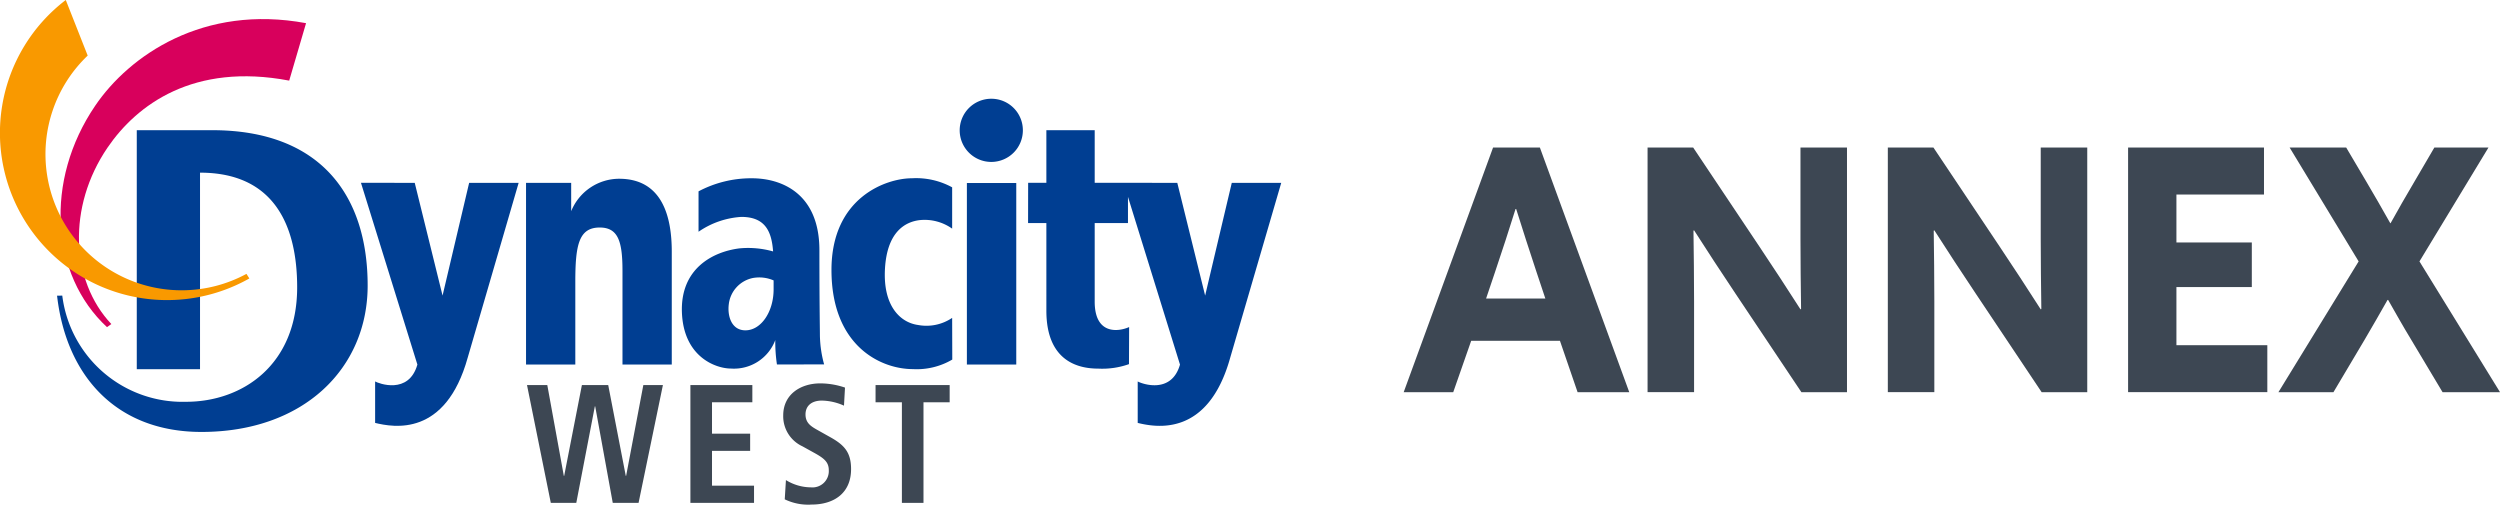
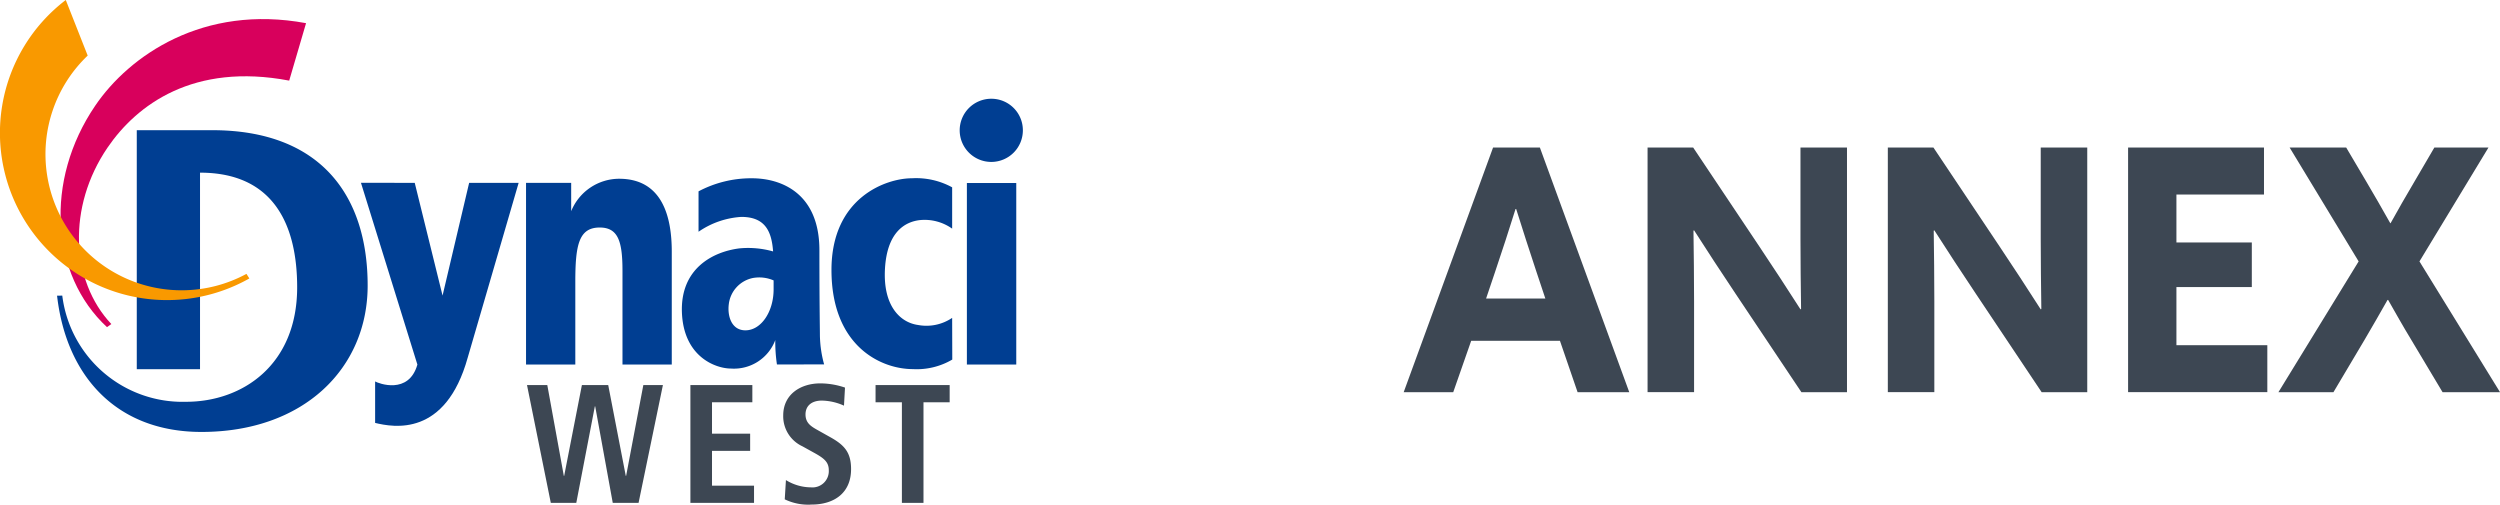
<svg xmlns="http://www.w3.org/2000/svg" width="340.31" height="68.683" viewBox="0 0 340.31 68.683">
  <defs>
    <clipPath id="clip-path">
      <rect id="長方形_867" data-name="長方形 867" width="340.31" height="68.683" transform="translate(0 0)" fill="none" />
    </clipPath>
  </defs>
  <g id="Dynacity_ANNEX_logo" transform="translate(0 0)">
    <g id="グループ_1858" data-name="グループ 1858" clip-path="url(#clip-path)">
      <path id="パス_1571" data-name="パス 1571" d="M111.61,45.794c0-1.228-.069-3.911-.069-11.726s-5.234-9.8-9.185-9.8a15.278,15.278,0,0,0-7.268,1.779v5.5a11.457,11.457,0,0,1,5.828-2.021c3.305,0,4.124,2.05,4.322,4.7a12.464,12.464,0,0,0-4.6-.414c-3.607.459-8.04,2.744-7.812,8.729s4.525,7.63,6.714,7.63a6.007,6.007,0,0,0,5.995-3.878,20.864,20.864,0,0,0,.226,3.324l6.421-.016a15.735,15.735,0,0,1-.57-3.812m-10.143-.823c-1.883,0-2.474-1.924-2.261-3.569a4.13,4.13,0,0,1,3.31-3.561,4.934,4.934,0,0,1,2.789.334v1.209c0,3.084-1.718,5.587-3.838,5.587" fill="#003e92" />
      <path id="パス_1572" data-name="パス 1572" d="M39.367,10.974c-13.021-2.479-20.752,3.281-24.743,9.138-5.453,8.015-5.043,18.08.532,24l-.593.419c-7.655-7.093-8.558-19.934-1.6-30.145C17.586,7.577,27.671.546,41.661,3.155Z" fill="#d8005c" />
      <path id="パス_1573" data-name="パス 1573" d="M77.751,28.745V24.892H71.606v24.73h6.708V38.371c0-4.981.46-7.4,3.321-7.4,2.532,0,3.1,1.932,3.1,5.9V49.622h6.709V34.251c0-4.791-1.306-9.918-7.17-9.918a7.069,7.069,0,0,0-6.521,4.412" fill="#003e92" />
      <path id="パス_1574" data-name="パス 1574" d="M8.477,40.241A16.5,16.5,0,0,0,25.323,54.693c7.693,0,15.128-5.018,15.128-15.579,0-8.444-3.158-15.611-13.223-15.611V50.256h-8.61V17.721H28.873c14.8,0,21.173,8.926,21.173,21.147,0,11.259-8.688,19.929-22.622,19.929-11.642,0-18.413-7.676-19.657-18.551Z" fill="#003e92" />
      <path id="パス_1575" data-name="パス 1575" d="M139.237,17.742a4.3,4.3,0,1,1-4.291-4.3,4.287,4.287,0,0,1,4.291,4.3" fill="#003e92" />
      <path id="パス_1576" data-name="パス 1576" d="M11.937,7.568A18.533,18.533,0,0,0,33.549,37.28l.394.623A22.753,22.753,0,0,1,8.953,0Z" fill="#f99900" />
      <path id="パス_1577" data-name="パス 1577" d="M56.817,49.63c-1.185,4.145-5.311,2.558-5.754,2.295v5.644c2.484.6,9.591,1.962,12.61-8.908L70.6,24.891H63.862s-3.324,14.085-3.619,15.346c-.305-1.256-3.787-15.346-3.787-15.346l-7.321-.008Z" fill="#003e92" />
      <rect id="長方形_866" data-name="長方形 866" width="6.722" height="24.709" transform="translate(131.616 24.913)" fill="#003e92" />
-       <path id="パス_1578" data-name="パス 1578" d="M167.674,24.892s-3.331,14.085-3.625,15.346c-.308-1.256-3.79-15.346-3.79-15.346l-6.715-.008h-4.529V17.721h-6.579v7.163h-2.48l-.01,5.485h2.49V42.291c0,7.135,4.66,7.886,7.054,7.886a10.867,10.867,0,0,0,4.191-.609l.021-5.046c-1.555.687-4.687,1-4.687-3.459V30.369h4.529V26.8l7.081,22.83c-1.191,4.145-5.316,2.558-5.756,2.295V57.57c2.482.6,9.59,1.962,12.6-8.908l6.937-23.77Z" fill="#003e92" />
      <path id="パス_1579" data-name="パス 1579" d="M129.611,43.271a6.237,6.237,0,0,1-4.656.965c-2.455-.346-4.768-2.638-4.49-7.631.271-4.934,2.642-6.408,4.765-6.646a6.488,6.488,0,0,1,4.381,1.165V25.5a10.222,10.222,0,0,0-5.481-1.233c-3.494,0-10.947,2.61-10.947,12.478,0,10.352,6.7,13.5,11.085,13.5a9.537,9.537,0,0,0,5.36-1.3Z" fill="#003e92" />
      <path id="パス_1580" data-name="パス 1580" d="M81.02,55.311h-.046L78.447,68.453H74.978l-3.24-16.036H74.5l2.251,12.361h.046l2.413-12.361h3.583l2.39,12.361h.047l2.343-12.361h2.665L86.925,68.453H83.411Z" fill="#3d4753" />
      <path id="パス_1581" data-name="パス 1581" d="M93.98,52.417h8.433V54.76H96.921v4.274h5.192v2.344H96.921v4.733h5.721v2.342H93.98Z" fill="#3d4753" />
      <path id="パス_1582" data-name="パス 1582" d="M106.984,65.351a6.545,6.545,0,0,0,3.4.989,2.222,2.222,0,0,0,2.435-2.321c0-1.149-.666-1.654-2.09-2.435l-1.494-.828a4.506,4.506,0,0,1-2.62-4.205c0-2.871,2.367-4.364,5.055-4.364a10.483,10.483,0,0,1,3.355.574l-.138,2.458a7.663,7.663,0,0,0-3.011-.689c-1.47,0-2.227.78-2.227,1.883,0,1.2.8,1.656,1.7,2.16l1.723.966c1.884,1.057,2.78,2.068,2.78,4.319,0,3.263-2.321,4.825-5.377,4.825a7.323,7.323,0,0,1-3.652-.713Z" fill="#3d4753" />
      <path id="パス_1583" data-name="パス 1583" d="M122.769,54.76h-3.585V52.417h10.087V54.76h-3.562V68.453h-2.94Z" fill="#3d4753" />
      <path id="パス_1584" data-name="パス 1584" d="M203.242,20.084h6.373l12.166,33.3h-7.034l-2.4-6.99H200.263l-2.442,6.99h-6.745Zm-.951,20.558h8.069l-1.241-3.725c-.869-2.622-1.945-5.933-2.731-8.463H206.3c-.786,2.53-1.863,5.841-2.814,8.647Z" fill="#3d4753" />
      <path id="パス_1585" data-name="パス 1585" d="M236.232,39.952c-1.945-2.9-3.766-5.7-5.628-8.6l-.083.046c.042,3.173.083,6.392.083,9.612V53.381h-6.331v-33.3h6.207l8.98,13.43c1.945,2.9,3.766,5.7,5.627,8.6l.083-.046c-.041-3.174-.083-6.393-.083-9.612V20.084h6.333v33.3h-6.208Z" fill="#3d4753" />
      <path id="パス_1586" data-name="パス 1586" d="M268.938,39.952c-1.946-2.9-3.767-5.7-5.629-8.6l-.083.046c.042,3.173.083,6.392.083,9.612V53.381h-6.331v-33.3h6.207l8.98,13.43c1.945,2.9,3.766,5.7,5.627,8.6l.083-.046c-.041-3.174-.083-6.393-.083-9.612V20.084h6.333v33.3h-6.208Z" fill="#3d4753" />
      <path id="パス_1587" data-name="パス 1587" d="M289.684,20.085h18.5v6.393H296.263v6.53h10.263v6.071H296.263v7.91h12.374v6.393H289.684Z" fill="#3d4753" />
      <path id="パス_1588" data-name="パス 1588" d="M321.067,35.583l-9.394-15.5h7.7l2.69,4.554c1.117,1.885,2.276,3.909,3.311,5.748h.041c.993-1.793,2.152-3.817,3.269-5.7l2.69-4.6h7.366l-9.394,15.5,10.966,17.8h-7.821l-4.262-7.128c-1.118-1.84-2.152-3.679-3.145-5.427H325c-1.035,1.84-2.028,3.541-3.1,5.381l-4.262,7.174h-7.49Z" fill="#3d4753" />
    </g>
  </g>
</svg>